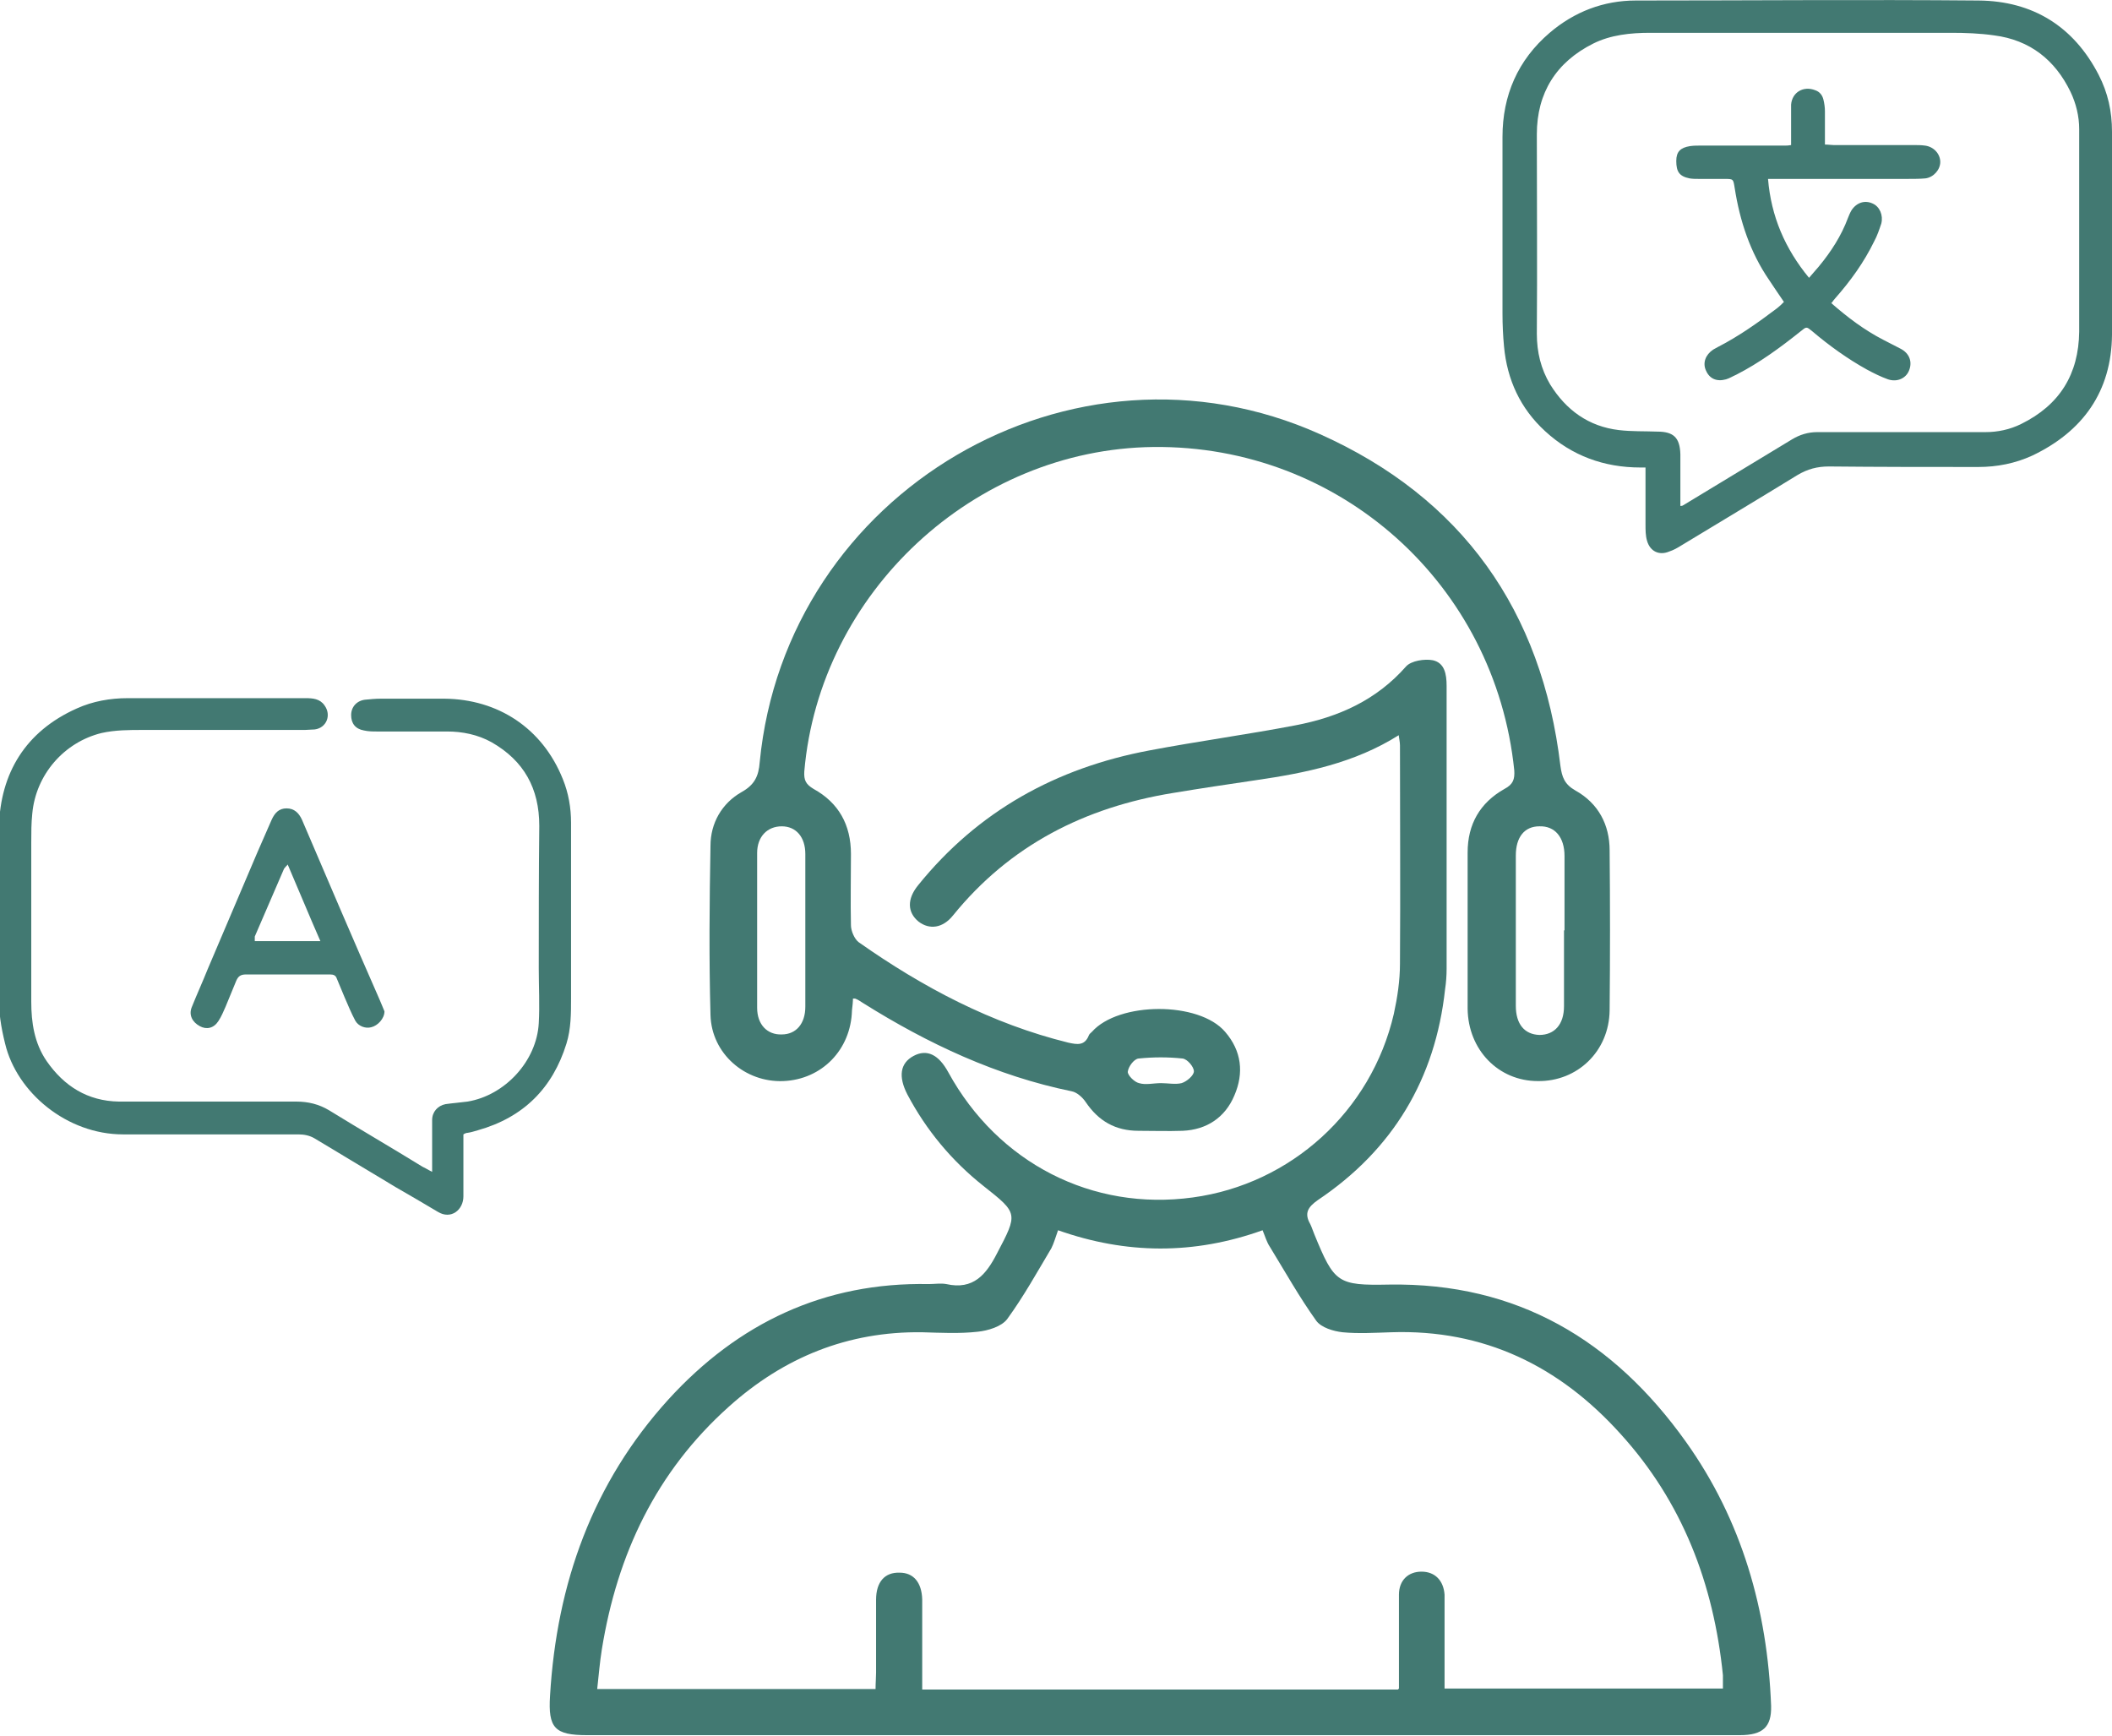
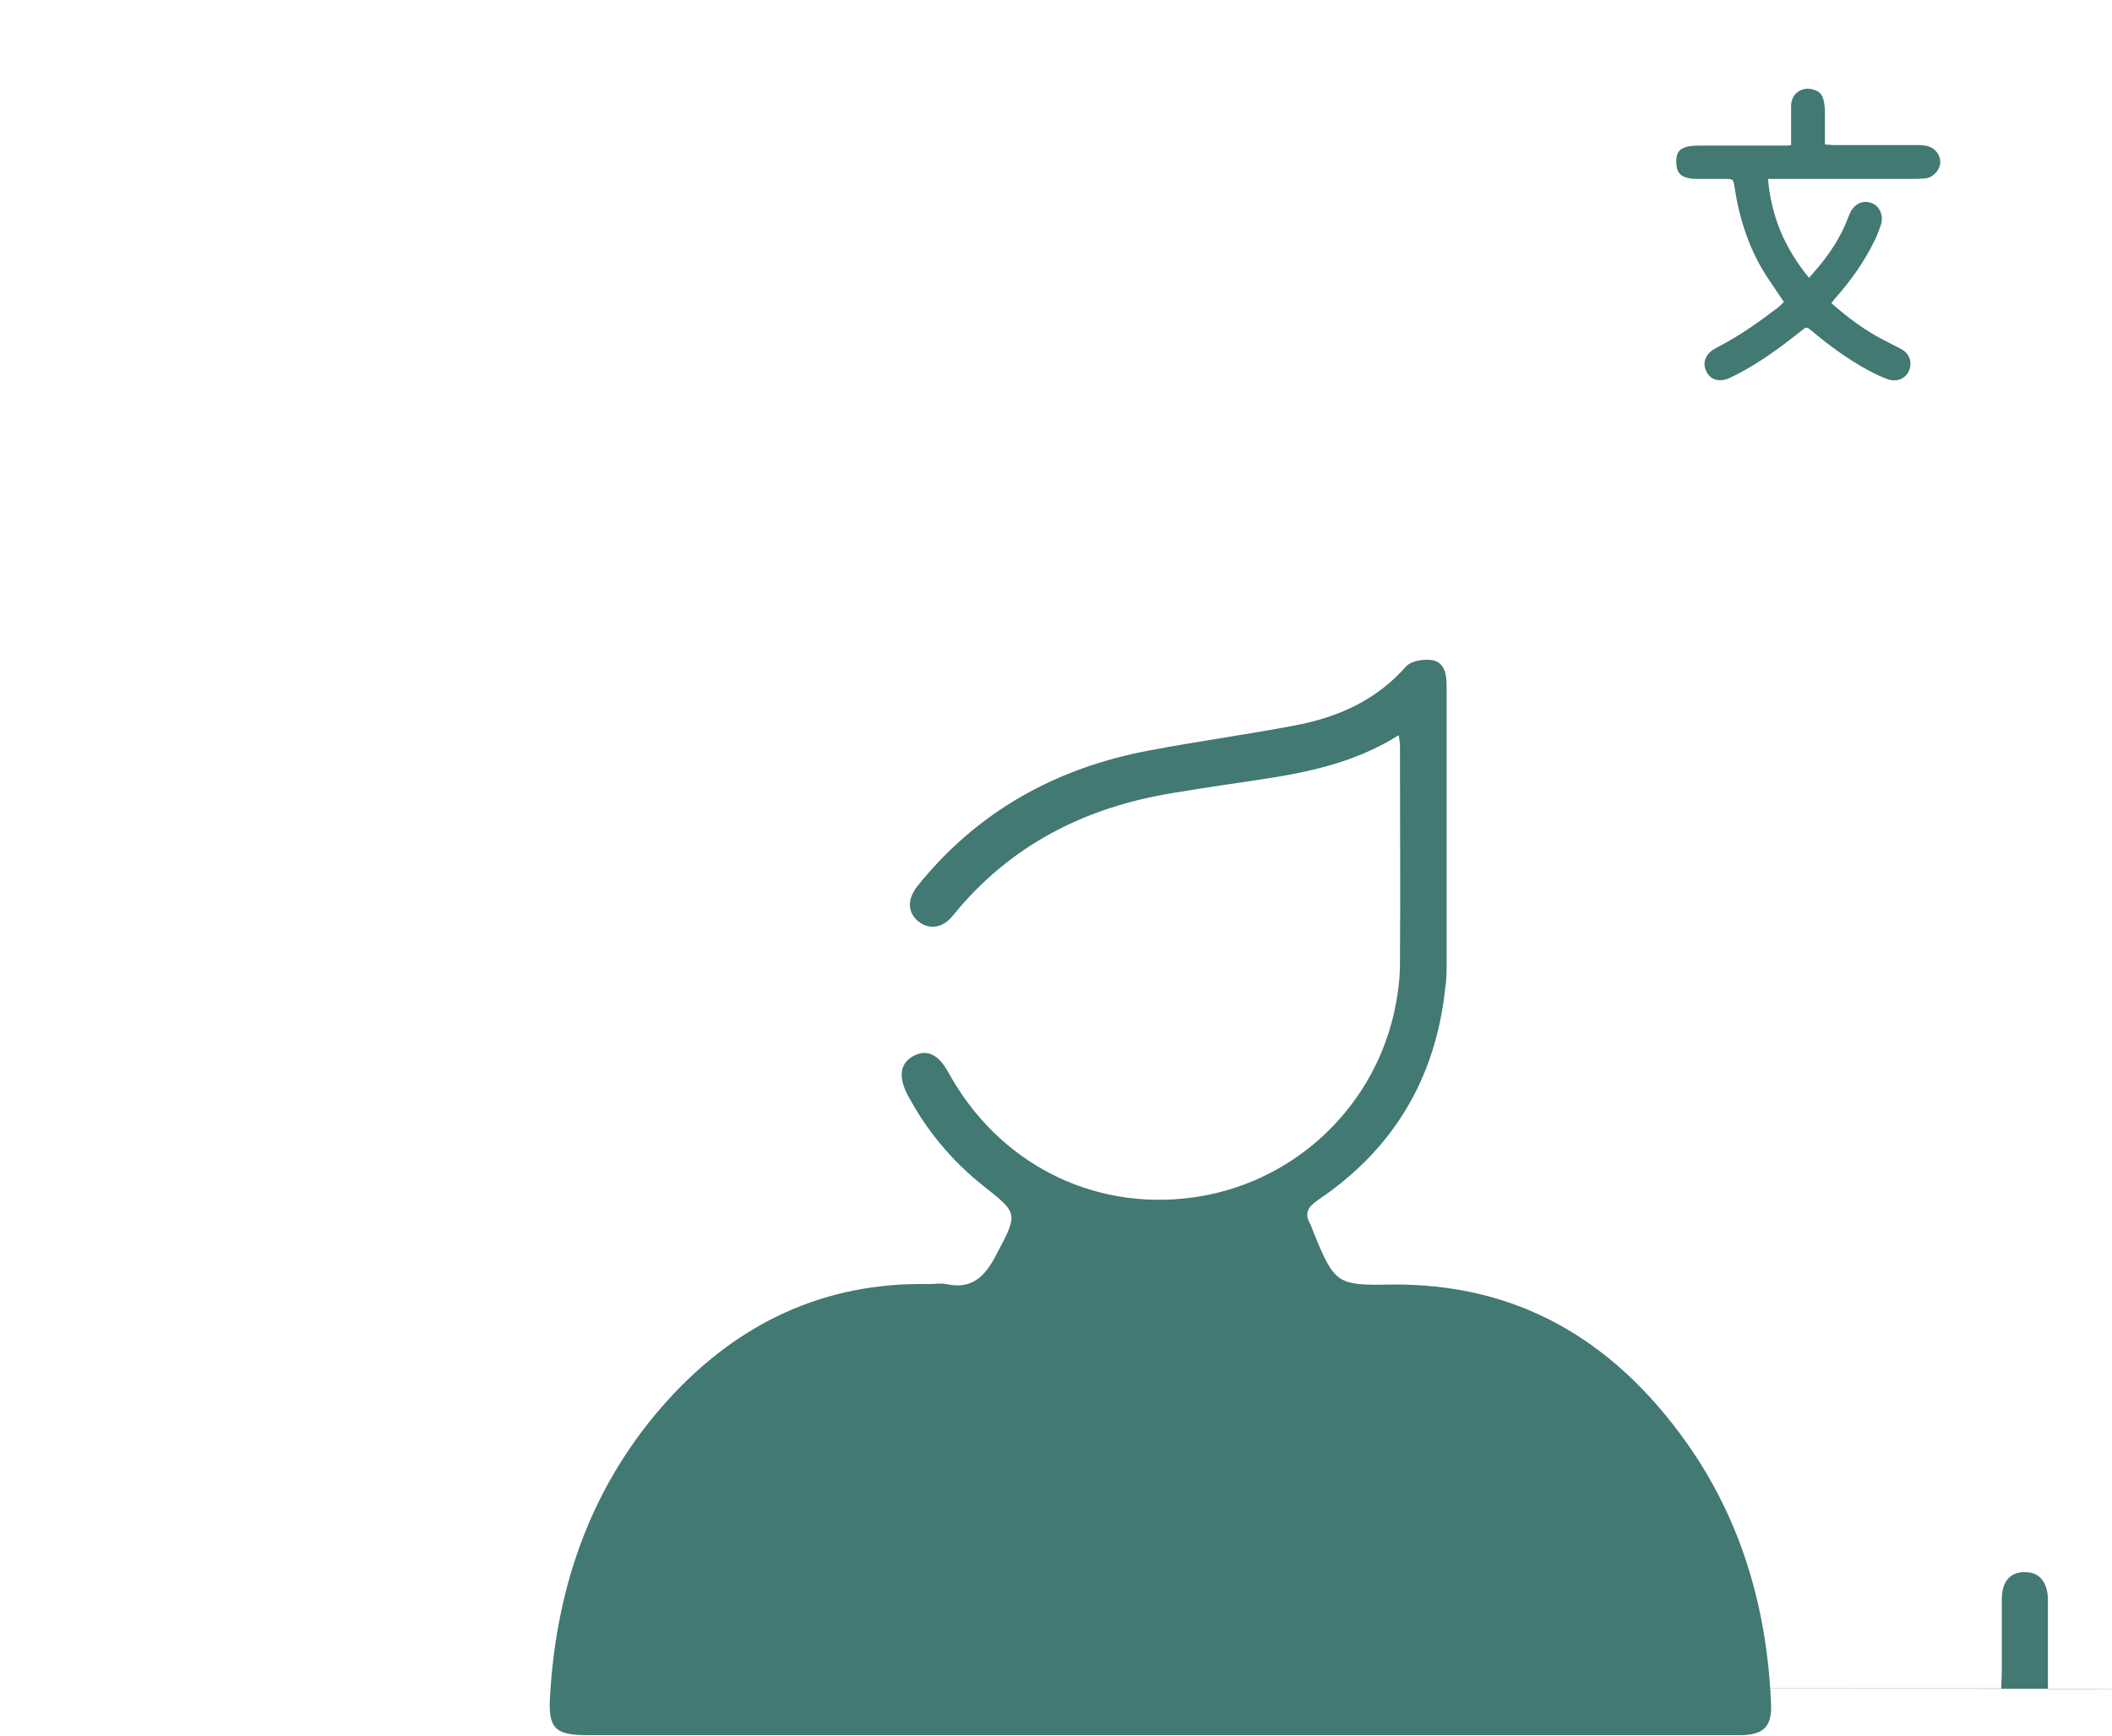
<svg xmlns="http://www.w3.org/2000/svg" id="Layer_2" data-name="Layer 2" viewBox="0 0 41.2 33.87">
  <defs>
    <style>
      .cls-1 {
        fill: #427972;
      }
    </style>
  </defs>
  <g id="Layer_1-2" data-name="Layer 1">
    <g>
-       <path class="cls-1" d="m32.11,9.12c-.05,0-.08,0-.11,0-.71,0-1.34-.23-1.86-.71-.48-.44-.74-1-.8-1.65-.02-.21-.03-.43-.03-.64,0-1.15,0-2.3,0-3.45,0-.81.3-1.5.92-2.03.48-.41,1.05-.63,1.68-.63,2.23,0,4.46-.02,6.69,0,1.05.01,1.85.5,2.34,1.45.18.35.26.71.26,1.11,0,1.32,0,2.64,0,3.96-.01,1.11-.57,1.89-1.56,2.36-.33.15-.68.22-1.05.22-.97,0-1.94,0-2.91-.01-.23,0-.42.05-.62.17-.75.46-1.5.91-2.26,1.37-.08.05-.15.09-.24.12-.19.08-.37,0-.43-.21-.03-.1-.03-.21-.03-.32,0-.32,0-.65,0-.97,0-.04,0-.08,0-.14Zm.67.75s.04,0,.05-.01c.71-.43,1.42-.86,2.13-1.29.15-.09.31-.14.49-.14,1.09,0,2.19,0,3.28,0,.24,0,.48-.05.7-.16.75-.37,1.12-.97,1.13-1.8,0-1.32,0-2.63,0-3.95,0-.25-.06-.5-.17-.73-.3-.62-.79-1.01-1.49-1.1-.28-.04-.56-.05-.84-.05-1.96,0-3.91,0-5.87,0-.38,0-.77.04-1.11.21-.72.36-1.1.96-1.1,1.77,0,1.3.01,2.6,0,3.89,0,.36.08.69.26.99.31.5.75.82,1.34.89.25.03.5.02.75.03.32,0,.44.12.45.44,0,.29,0,.57,0,.86,0,.04,0,.09,0,.14Z" />
-       <path class="cls-1" d="m8.43,22.86c0-.3,0-.56,0-.82,0-.06,0-.13,0-.19,0-.16.11-.28.26-.31.14-.02.28-.03.43-.05.73-.12,1.35-.79,1.39-1.53.02-.35,0-.71,0-1.07,0-.93,0-1.85.01-2.78,0-.73-.3-1.27-.93-1.63-.27-.15-.57-.21-.87-.21-.46,0-.91,0-1.37,0-.08,0-.16,0-.25-.02-.17-.03-.25-.14-.25-.3,0-.16.11-.28.27-.3.1-.01.21-.02.31-.02.41,0,.82,0,1.24,0,1.04.01,1.91.57,2.31,1.57.11.27.16.56.16.85,0,1.14,0,2.28,0,3.42,0,.3,0,.6-.09.89-.27.87-.84,1.44-1.73,1.69-.07.02-.13.04-.2.05-.02,0-.05.01-.08.03,0,.04,0,.09,0,.13,0,.36,0,.72,0,1.08,0,.26-.24.46-.5.3-.27-.16-.54-.32-.82-.48-.53-.32-1.05-.63-1.58-.95-.1-.06-.21-.08-.32-.08-.45,0-.89,0-1.34,0-.69,0-1.39,0-2.08,0-1.09,0-2.07-.81-2.3-1.77-.08-.32-.13-.63-.12-.96,0-1.09-.02-2.18,0-3.28.03-1.03.51-1.85,1.52-2.3.31-.14.65-.2.99-.2,1.16,0,2.31,0,3.47,0,.14,0,.28.01.37.14.14.19.04.44-.19.47-.06,0-.13.01-.19.01-1.05,0-2.11,0-3.16,0-.27,0-.54,0-.81.06-.73.18-1.28.81-1.35,1.57-.02.19-.02.37-.02.56,0,1.04,0,2.07,0,3.11,0,.41.06.81.3,1.16.34.49.8.78,1.41.79,1.15,0,2.31,0,3.46,0,.23,0,.44.05.64.17.6.37,1.22.73,1.82,1.1.04.02.08.04.15.08Z" />
-       <path class="cls-1" d="m7.5,19.73c0,.14-.13.28-.26.31-.11.03-.25-.02-.31-.13-.08-.15-.14-.3-.21-.46-.05-.12-.1-.24-.15-.36-.02-.06-.06-.08-.13-.08-.55,0-1.09,0-1.64,0-.1,0-.15.03-.19.12-.07.17-.14.34-.21.51-.04.09-.08.19-.14.28-.09.14-.23.17-.36.1-.15-.08-.22-.22-.16-.37.1-.25.21-.49.31-.74.32-.76.65-1.52.97-2.28.09-.21.19-.43.28-.64.06-.13.14-.22.29-.22.15,0,.24.09.3.22.5,1.17,1,2.34,1.51,3.5.04.09.07.17.1.24Zm-1.89-2.86s-.06.06-.07.08c-.19.44-.38.88-.57,1.32,0,.02,0,.05,0,.09h1.28c-.22-.5-.42-.99-.64-1.5Z" />
      <path class="cls-1" d="m35.72,5.91c.32.28.65.53,1.02.72.11.06.22.11.33.17.18.09.24.26.17.43-.06.15-.23.23-.41.17-.14-.05-.28-.12-.41-.19-.38-.21-.74-.47-1.07-.75-.11-.09-.11-.09-.22,0-.4.32-.81.62-1.26.85-.07.03-.13.07-.2.09-.18.05-.32-.01-.39-.17-.07-.15-.01-.31.14-.41.03-.02.06-.03.09-.05.41-.21.79-.48,1.16-.76.04-.03.08-.07.13-.12-.1-.15-.2-.29-.29-.43-.37-.54-.57-1.15-.67-1.79-.03-.18-.02-.18-.21-.18-.17,0-.33,0-.5,0-.06,0-.11,0-.17-.01-.2-.04-.26-.13-.26-.34,0-.18.08-.26.27-.29.07-.01.14-.01.21-.01.55,0,1.1,0,1.65,0,.03,0,.05,0,.11-.01,0-.21,0-.41,0-.61,0-.06,0-.12,0-.18.02-.24.24-.37.47-.28.09.03.14.1.16.18.02.08.03.16.03.23,0,.21,0,.43,0,.65.07,0,.12.01.17.01.52,0,1.04,0,1.56,0,.07,0,.15,0,.22.01.17.02.3.16.3.32,0,.15-.13.3-.29.32-.11.01-.22.01-.33.01-.88,0-1.75,0-2.63,0-.03,0-.06,0-.11,0,.06.73.33,1.36.8,1.93.07-.08.13-.15.19-.22.24-.29.44-.6.57-.95.02-.05.04-.1.07-.15.1-.15.26-.2.41-.13.14.06.21.23.17.39-.04.12-.08.24-.14.35-.2.41-.46.77-.76,1.11-.02.02-.04.05-.07.09Z" />
      <g>
-         <path class="cls-1" d="m27.29,14.34c-.87.55-1.83.74-2.79.88-.54.08-1.08.16-1.62.25-1.72.28-3.18,1.02-4.29,2.39-.2.25-.46.28-.67.12-.22-.18-.23-.44-.01-.71,1.17-1.45,2.7-2.29,4.51-2.63.95-.18,1.91-.31,2.85-.49.84-.16,1.58-.49,2.16-1.15.1-.11.36-.15.52-.12.23.05.27.27.27.5,0,1.84,0,3.68,0,5.52,0,.13-.01.27-.03.4-.19,1.75-1.02,3.13-2.48,4.11-.2.14-.27.26-.15.47.03.06.05.13.08.2.39.95.45,1,1.46.98,2.5-.04,4.38,1.09,5.79,3.07,1.09,1.53,1.59,3.28,1.66,5.15.01.41-.16.57-.61.57-2.18,0-4.36,0-6.54,0-5.32,0-10.63,0-15.95,0-.63,0-.76-.14-.72-.77.13-2.19.83-4.15,2.31-5.78,1.36-1.49,3.04-2.29,5.08-2.25.11,0,.23-.02.34,0,.53.12.78-.19.99-.6.41-.78.41-.78-.26-1.31-.62-.49-1.12-1.09-1.49-1.79-.18-.35-.14-.61.12-.75.26-.14.49-.03.68.32.97,1.77,2.81,2.71,4.77,2.44,1.91-.26,3.48-1.68,3.92-3.58.07-.32.12-.65.12-.98.01-1.42,0-2.84,0-4.26,0-.07-.02-.14-.03-.25Zm0,18.6c0-.13,0-.24,0-.35,0-.49,0-.99,0-1.48,0-.28.18-.45.44-.45.26,0,.43.17.45.45,0,.11,0,.23,0,.34,0,.49,0,.98,0,1.49h5.43c0-.1,0-.18,0-.26-.18-1.78-.79-3.38-2-4.71-1.19-1.32-2.66-2.04-4.47-1.98-.32.01-.64.03-.95,0-.18-.02-.41-.09-.51-.22-.33-.46-.61-.96-.91-1.45-.06-.09-.09-.2-.14-.32-1.34.48-2.66.47-3.99,0-.05.14-.08.25-.13.35-.28.47-.54.94-.86,1.38-.11.15-.38.23-.58.25-.36.04-.72.02-1.08.01-1.45-.02-2.7.49-3.77,1.45-1.42,1.27-2.18,2.88-2.48,4.74-.04.25-.06.5-.09.77h5.43c0-.12.01-.22.01-.32,0-.47,0-.95,0-1.42,0-.35.17-.54.46-.53.27,0,.43.19.44.52,0,.11,0,.23,0,.34,0,.47,0,.94,0,1.42h9.28Z" />
-         <path class="cls-1" d="m16.64,19.45c0,.09-.01.18-.02.26-.02.77-.59,1.35-1.34,1.38-.74.03-1.4-.53-1.42-1.29-.03-1.1-.02-2.2,0-3.3,0-.44.22-.83.61-1.05.25-.14.33-.31.35-.58.51-5.28,6.1-8.57,10.93-6.4,2.77,1.24,4.33,3.44,4.69,6.47.03.22.08.36.29.48.45.25.67.67.67,1.17.01,1.04.01,2.08,0,3.12-.01.8-.63,1.39-1.4,1.38-.77,0-1.36-.61-1.37-1.41,0-1.02,0-2.04,0-3.05,0-.55.24-.97.72-1.24.17-.09.2-.19.19-.36-.37-3.63-3.4-6.35-7.04-6.31-3.5.04-6.51,2.84-6.81,6.33-.01.17.03.25.18.34.49.27.73.7.73,1.27,0,.46-.01.93,0,1.39,0,.11.07.27.15.33,1.25.88,2.59,1.59,4.09,1.96.18.04.32.06.4-.14.01-.03.04-.05.06-.07.52-.59,2.09-.6,2.6,0,.32.37.37.8.18,1.24-.18.43-.54.67-1.01.69-.29.01-.58,0-.86,0-.45,0-.78-.19-1.03-.56-.06-.09-.17-.19-.27-.21-1.47-.3-2.81-.93-4.07-1.72-.05-.03-.1-.07-.16-.09-.02,0-.04,0-.08,0Zm-.93-1.28c0-.5,0-1.01,0-1.51,0-.33-.18-.54-.46-.54-.28,0-.48.2-.48.52,0,1.01,0,2.01,0,3.02,0,.33.2.53.48.52.28,0,.46-.21.46-.54,0-.49,0-.99,0-1.48Zm14.81-.02c0-.48,0-.96,0-1.45,0-.37-.19-.59-.49-.58-.29,0-.46.21-.46.57,0,.98,0,1.95,0,2.93,0,.36.17.56.46.57.29,0,.48-.2.48-.56,0-.49,0-.99,0-1.48Zm-7.87,2.98s0,0,0,0c.13,0,.28.03.4,0,.1-.03.24-.15.24-.23,0-.09-.13-.24-.22-.25-.28-.03-.57-.03-.86,0-.09.01-.2.16-.21.26,0,.07.13.2.22.22.13.04.28,0,.43,0Z" />
+         <path class="cls-1" d="m27.29,14.34c-.87.55-1.83.74-2.79.88-.54.08-1.08.16-1.62.25-1.72.28-3.18,1.02-4.29,2.39-.2.25-.46.28-.67.12-.22-.18-.23-.44-.01-.71,1.17-1.45,2.7-2.29,4.51-2.63.95-.18,1.91-.31,2.85-.49.84-.16,1.58-.49,2.16-1.15.1-.11.36-.15.52-.12.23.05.27.27.27.5,0,1.84,0,3.68,0,5.52,0,.13-.01.27-.03.4-.19,1.75-1.02,3.13-2.48,4.11-.2.14-.27.26-.15.47.03.06.05.13.08.2.39.95.45,1,1.46.98,2.5-.04,4.38,1.09,5.79,3.07,1.09,1.53,1.59,3.28,1.66,5.15.01.41-.16.57-.61.57-2.18,0-4.36,0-6.54,0-5.32,0-10.63,0-15.95,0-.63,0-.76-.14-.72-.77.13-2.19.83-4.15,2.31-5.78,1.36-1.49,3.04-2.29,5.08-2.25.11,0,.23-.02.34,0,.53.12.78-.19.99-.6.41-.78.41-.78-.26-1.31-.62-.49-1.12-1.09-1.49-1.79-.18-.35-.14-.61.12-.75.26-.14.49-.03.68.32.97,1.77,2.81,2.71,4.77,2.44,1.91-.26,3.48-1.68,3.92-3.58.07-.32.12-.65.12-.98.01-1.42,0-2.84,0-4.26,0-.07-.02-.14-.03-.25Zm0,18.6c0-.13,0-.24,0-.35,0-.49,0-.99,0-1.48,0-.28.18-.45.44-.45.26,0,.43.17.45.45,0,.11,0,.23,0,.34,0,.49,0,.98,0,1.49h5.43h5.43c0-.12.01-.22.01-.32,0-.47,0-.95,0-1.42,0-.35.17-.54.46-.53.27,0,.43.19.44.52,0,.11,0,.23,0,.34,0,.47,0,.94,0,1.42h9.28Z" />
      </g>
    </g>
  </g>
</svg>